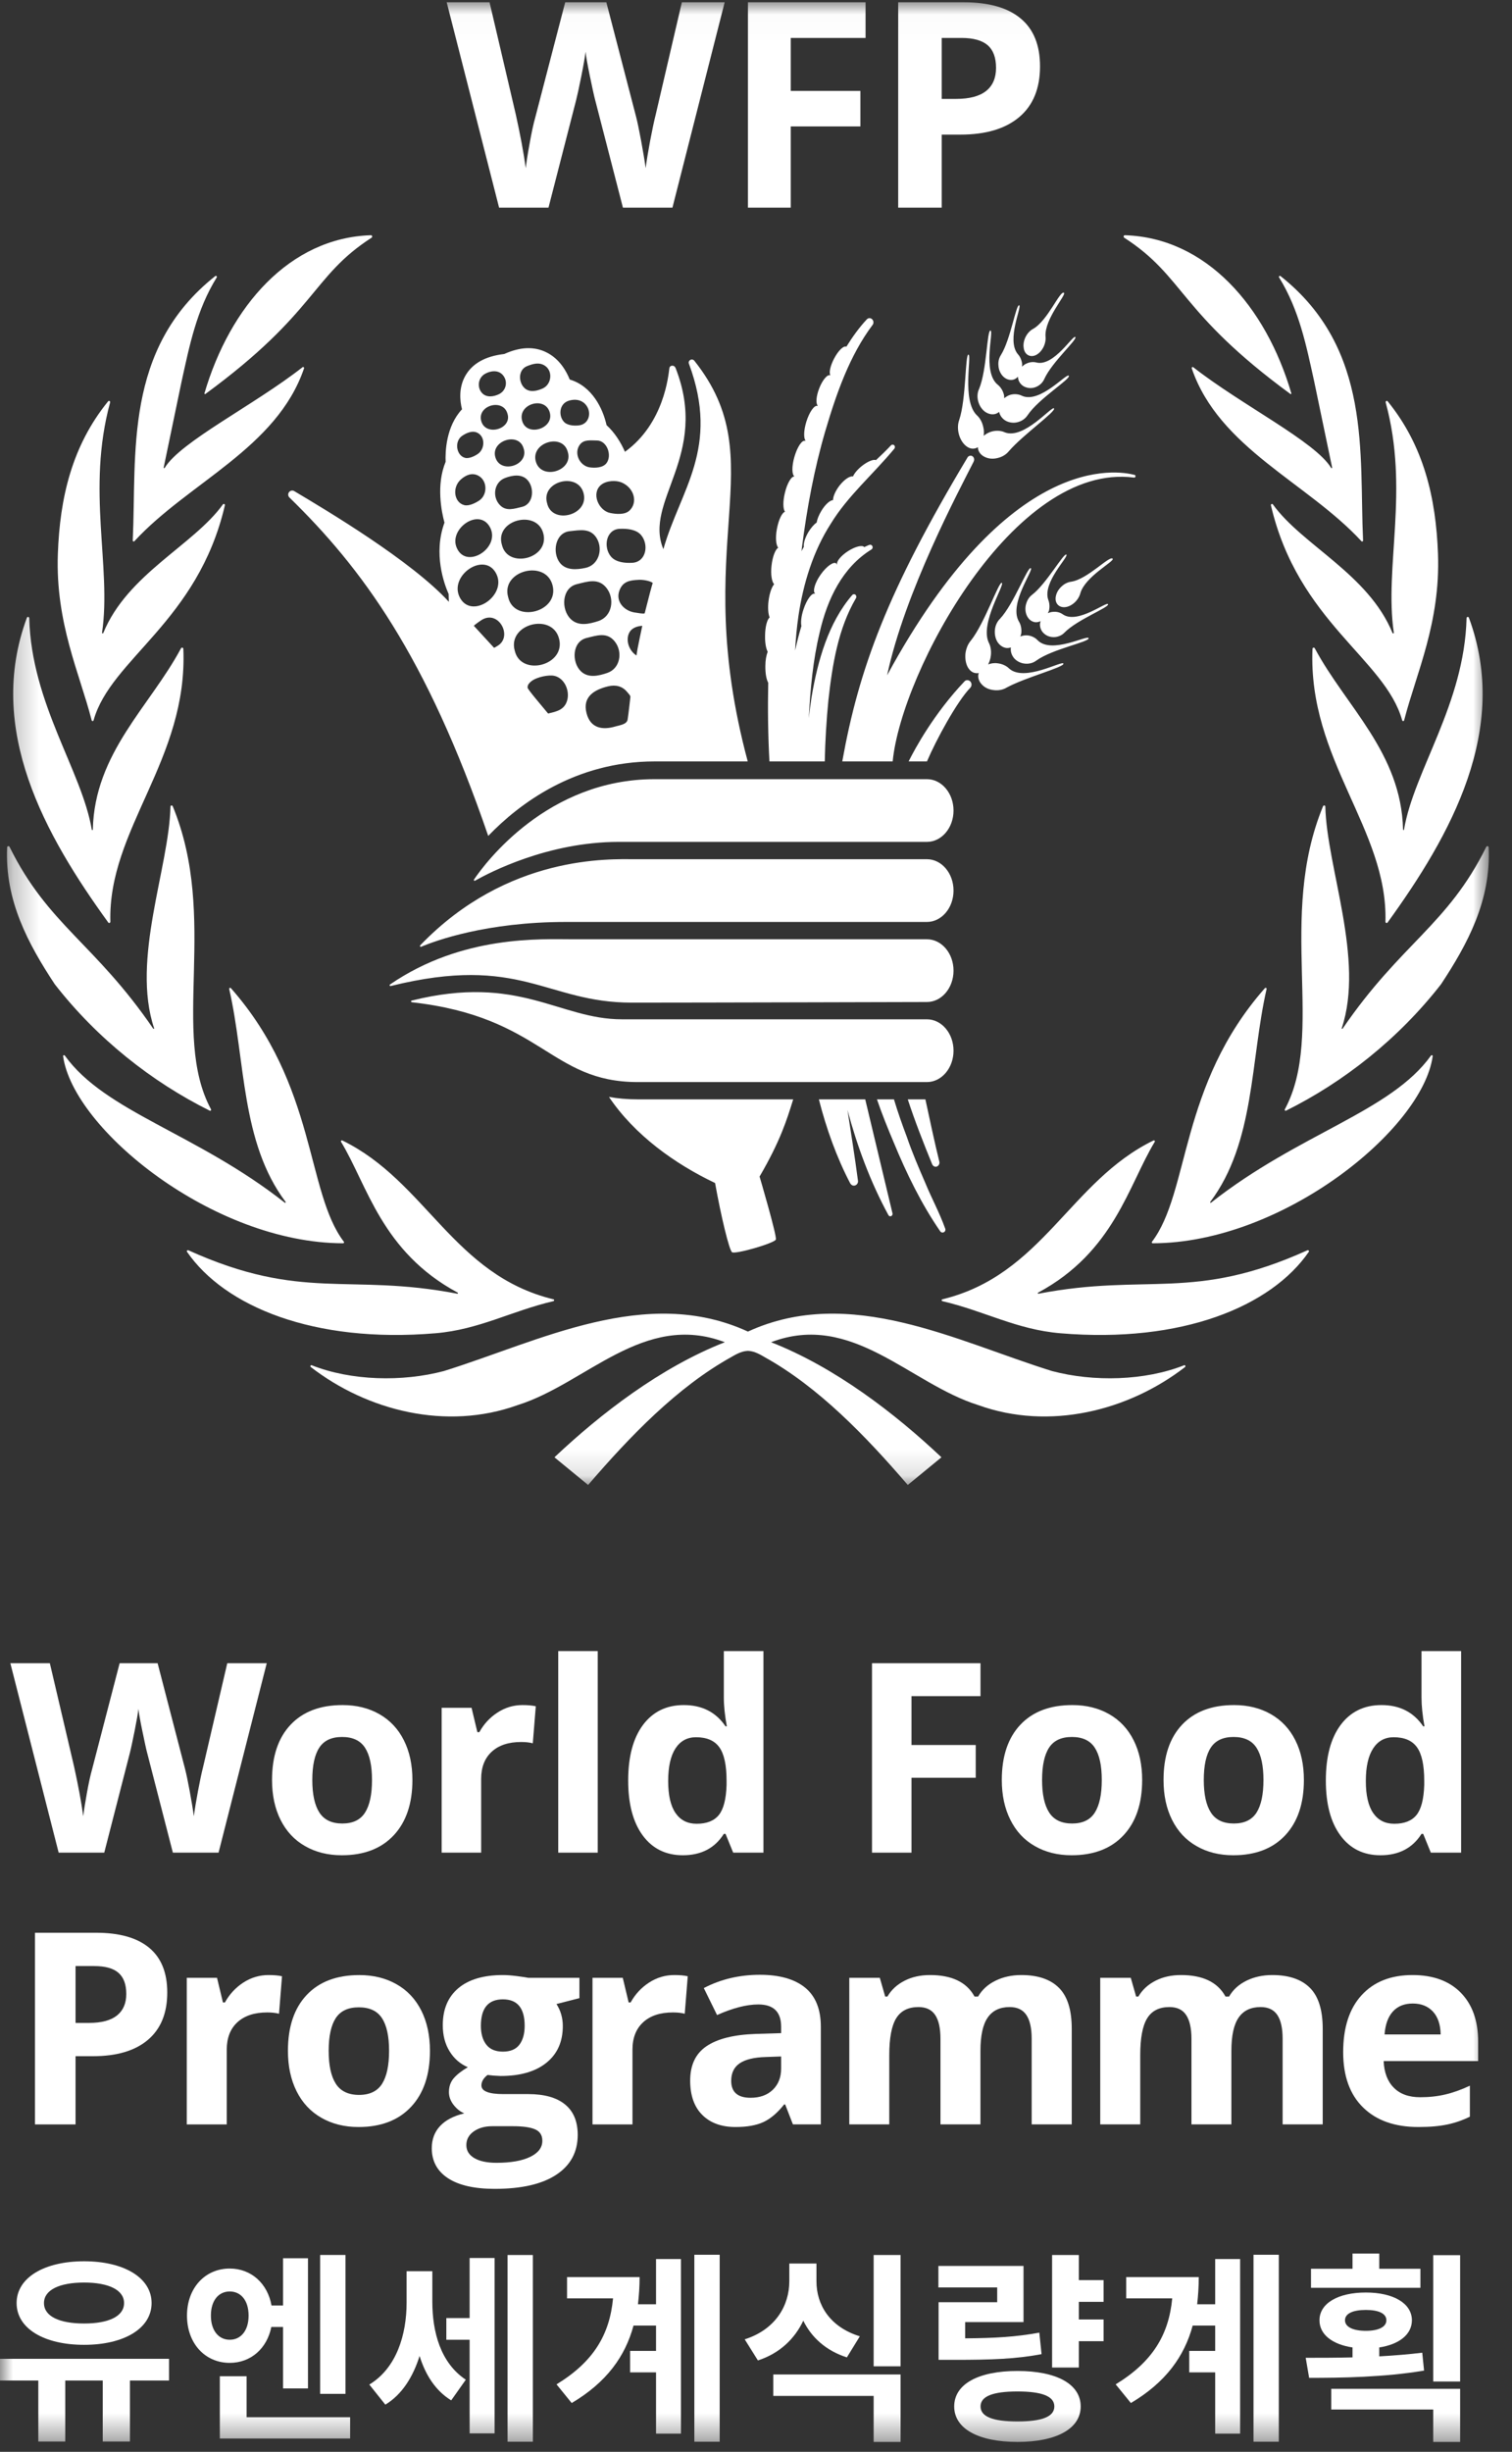
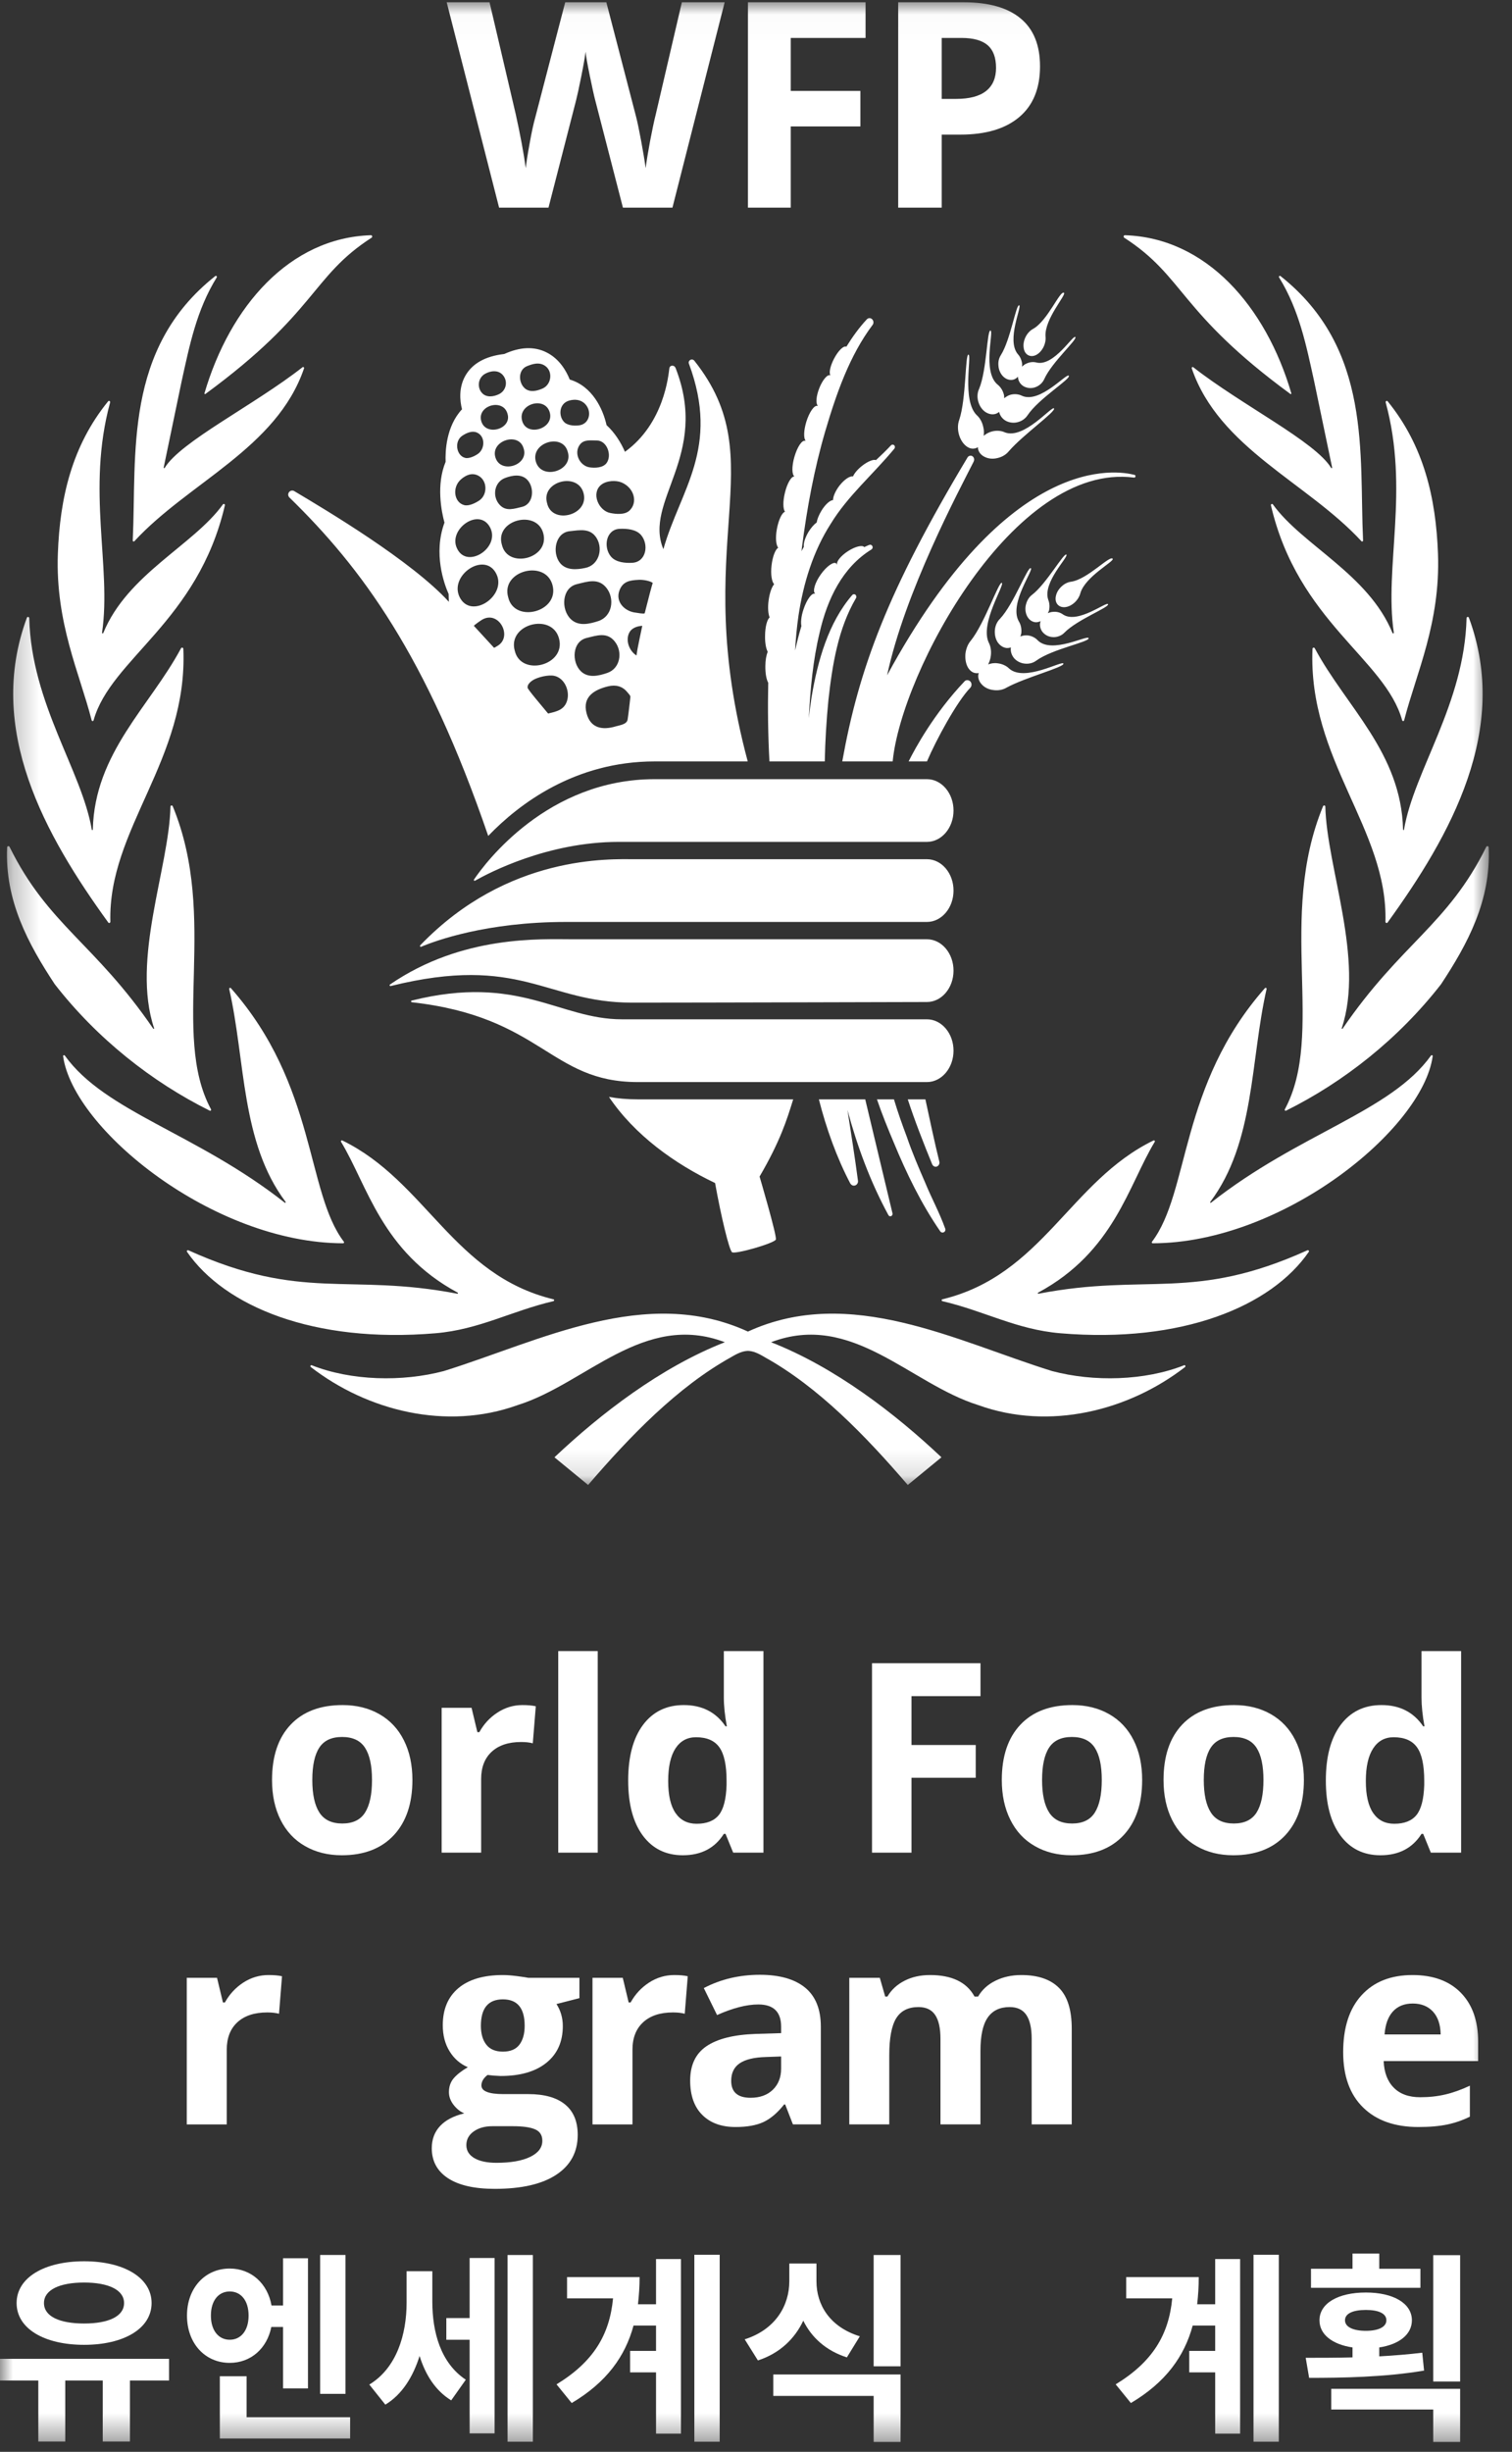
<svg xmlns="http://www.w3.org/2000/svg" xmlns:xlink="http://www.w3.org/1999/xlink" width="58px" height="94px" viewBox="0 0 58 94" version="1.1">
  <rect x="0" y="0" width="58" height="94" fill="#333333" stroke="none" />
  <title>Group 34</title>
  <desc>Created with Sketch.</desc>
  <defs>
    <polygon id="path-1" points="0.267 1.021 57.112 1.021 57.112 57.865 0.267 57.865" />
    <polygon id="path-3" points="0 94.621 57.112 94.621 57.112 1.087 0 1.087" />
  </defs>
  <g id="Page-1" stroke="none" stroke-width="1" fill="none" fill-rule="evenodd">
    <g id="Group-34" transform="translate(0, -1)">
      <g id="Group-3" transform="translate(0, 0.067)">
        <mask id="mask-2" fill="white">
          <use xlink:href="#path-1" />
        </mask>
        <g id="Clip-2" />
        <path d="M36.125,4.725 L36.674,4.725 C37.188,4.725 37.571,4.624 37.827,4.421 C38.081,4.218 38.208,3.922 38.208,3.535 C38.208,3.144 38.102,2.855 37.889,2.668 C37.674,2.482 37.34,2.388 36.884,2.388 L36.125,2.388 L36.125,4.725 Z M39.895,3.477 C39.895,4.323 39.63,4.972 39.1,5.42 C38.57,5.869 37.818,6.094 36.841,6.094 L36.125,6.094 L36.125,8.893 L34.455,8.893 L34.455,1.02 L36.97,1.02 C37.926,1.02 38.652,1.226 39.148,1.638 C39.646,2.048 39.895,2.661 39.895,3.477 L39.895,3.477 Z M30.333,8.893 L28.691,8.893 L28.691,1.02 L33.203,1.02 L33.203,2.388 L30.333,2.388 L30.333,4.419 L33.004,4.419 L33.004,5.781 L30.333,5.781 L30.333,8.893 Z M25.795,8.893 L23.895,8.893 L22.828,4.758 C22.788,4.61 22.721,4.306 22.626,3.845 C22.531,3.383 22.476,3.073 22.462,2.916 C22.44,3.11 22.386,3.421 22.3,3.85 C22.214,4.279 22.148,4.586 22.101,4.769 L21.04,8.893 L19.145,8.893 L17.135,1.02 L18.779,1.02 L19.785,5.318 C19.961,6.111 20.088,6.799 20.168,7.38 C20.189,7.176 20.238,6.859 20.317,6.431 C20.393,6 20.466,5.668 20.534,5.431 L21.681,1.02 L23.259,1.02 L24.406,5.431 C24.456,5.629 24.519,5.93 24.594,6.335 C24.669,6.741 24.728,7.089 24.767,7.38 C24.803,7.1 24.861,6.751 24.939,6.333 C25.018,5.915 25.09,5.576 25.155,5.318 L26.156,1.02 L27.798,1.02 L25.795,8.893 Z M21.712,36.279 C18.653,36.279 16.689,37.005 16.153,37.232 C16.121,37.245 16.095,37.2 16.12,37.175 C19.482,33.681 23.417,33.874 24.365,33.874 L35.556,33.874 C36.12,33.874 36.577,34.412 36.577,35.076 C36.577,35.741 36.12,36.279 35.556,36.279 L21.712,36.279 Z M24.234,39.373 C20.937,39.373 19.976,37.5 14.987,38.736 C14.953,38.744 14.929,38.698 14.959,38.678 C17.74,36.77 20.766,36.943 21.988,36.943 L35.556,36.943 C36.12,36.943 36.577,37.481 36.577,38.146 C36.577,38.81 36.12,39.349 35.556,39.349 C35.556,39.349 26.843,39.373 24.234,39.373 L24.234,39.373 Z M24.467,42.418 C21.084,42.418 20.813,39.921 15.798,39.358 C15.763,39.354 15.758,39.303 15.792,39.294 C19.912,38.264 21.446,40.012 23.852,40.012 L35.556,40.012 C36.12,40.012 36.577,40.551 36.577,41.215 C36.577,41.879 36.12,42.418 35.556,42.418 L24.467,42.418 Z M23.733,33.21 C21.009,33.21 18.752,34.398 18.222,34.698 C18.193,34.714 18.164,34.68 18.183,34.652 C18.624,34.001 21.01,30.805 25.112,30.805 L35.556,30.805 C36.12,30.805 36.577,31.344 36.577,32.008 C36.577,32.672 36.12,33.21 35.556,33.21 L23.733,33.21 Z M38.714,26.567 C38.608,26.461 38.45,26.384 38.269,26.363 C38.135,26.344 38.014,26.365 37.906,26.406 C37.954,26.307 37.993,26.2 38.008,26.075 C38.034,25.881 37.998,25.699 37.924,25.56 C37.588,24.823 38.55,23.346 38.43,23.28 C38.314,23.216 37.767,24.844 37.234,25.502 C37.132,25.622 37.058,25.795 37.034,25.993 C37.016,26.187 37.048,26.371 37.121,26.507 C37.195,26.64 37.308,26.733 37.44,26.74 C37.477,26.746 37.514,26.744 37.548,26.735 C37.54,26.754 37.532,26.776 37.529,26.795 C37.508,26.938 37.564,27.074 37.671,27.184 C37.777,27.296 37.932,27.37 38.114,27.39 C38.301,27.415 38.474,27.377 38.608,27.298 C39.33,26.903 40.824,26.514 40.793,26.376 C40.763,26.237 39.306,27.092 38.714,26.567 L38.714,26.567 Z M39.816,25.492 C39.717,25.382 39.574,25.307 39.408,25.292 C39.313,25.286 39.226,25.302 39.14,25.334 C39.154,25.288 39.172,25.249 39.177,25.203 C39.195,25.027 39.154,24.865 39.074,24.741 C38.708,24.061 39.663,22.779 39.541,22.716 C39.417,22.652 38.893,24.087 38.361,24.655 C38.256,24.756 38.182,24.905 38.164,25.081 C38.148,25.257 38.187,25.422 38.264,25.547 C38.347,25.67 38.464,25.758 38.603,25.776 C38.664,25.782 38.727,25.771 38.782,25.756 C38.78,25.763 38.772,25.774 38.774,25.782 C38.761,25.931 38.817,26.075 38.913,26.182 C39.013,26.288 39.159,26.363 39.319,26.376 C39.485,26.392 39.637,26.347 39.753,26.259 C40.374,25.811 41.795,25.545 41.759,25.4 C41.724,25.262 40.363,26.013 39.816,25.492 L39.816,25.492 Z M40.782,24.495 C40.68,24.418 40.539,24.375 40.393,24.391 C40.321,24.394 40.256,24.416 40.195,24.442 C40.206,24.412 40.224,24.388 40.235,24.359 C40.274,24.207 40.261,24.053 40.211,23.928 C39.98,23.261 41.006,22.276 40.906,22.196 C40.806,22.121 40.139,23.315 39.593,23.735 C39.487,23.812 39.404,23.935 39.361,24.089 C39.317,24.239 39.33,24.396 39.382,24.519 C39.437,24.644 39.526,24.737 39.648,24.774 C39.741,24.805 39.832,24.785 39.919,24.748 C39.9,24.799 39.889,24.857 39.895,24.919 C39.908,25.055 39.974,25.169 40.082,25.249 C40.184,25.33 40.324,25.369 40.469,25.358 C40.619,25.343 40.748,25.278 40.837,25.182 C41.33,24.684 42.555,24.218 42.505,24.098 C42.453,23.978 41.35,24.865 40.782,24.495 L40.782,24.495 Z M42.682,22.356 C42.579,22.204 41.721,23.144 41.087,23.235 C40.969,23.25 40.837,23.309 40.726,23.413 C40.608,23.52 40.532,23.65 40.506,23.775 C40.476,23.898 40.495,24.018 40.561,24.1 C40.632,24.186 40.74,24.223 40.861,24.21 C40.982,24.197 41.108,24.137 41.226,24.029 C41.337,23.925 41.413,23.794 41.443,23.672 C41.635,23.027 42.759,22.454 42.682,22.356 L42.682,22.356 Z M24.94,23.63 C24.915,23.722 24.73,24.447 24.73,24.447 C24.678,24.476 24.456,24.429 24.399,24.423 C23.975,24.383 23.597,24.016 23.76,23.575 C23.892,23.217 24.164,23.179 24.509,23.162 C24.652,23.156 24.911,23.191 25.039,23.28 C25.039,23.28 24.988,23.445 24.94,23.63 L24.94,23.63 Z M24.454,25.816 C24.441,25.899 24.428,25.982 24.415,26.064 C24.151,25.899 23.996,25.521 24.123,25.222 C24.219,24.996 24.461,24.936 24.638,24.926 C24.575,25.222 24.512,25.518 24.454,25.816 L24.454,25.816 Z M24.075,28.521 C24.042,28.705 23.791,28.731 23.62,28.781 C23.123,28.93 22.651,28.867 22.499,28.273 C22.334,27.636 22.814,27.37 23.33,27.245 C23.612,27.178 23.873,27.234 24.064,27.471 C24.113,27.529 24.169,27.584 24.183,27.639 C24.183,27.639 24.106,28.346 24.075,28.521 L24.075,28.521 Z M22.51,25.39 C22.894,25.297 23.29,25.152 23.586,25.532 C23.897,25.928 23.793,26.565 23.293,26.733 C22.965,26.845 22.567,26.94 22.286,26.672 C21.918,26.32 21.944,25.521 22.51,25.39 L22.51,25.39 Z M22.133,23.328 C22.538,23.229 22.957,23.08 23.267,23.477 C23.591,23.893 23.483,24.564 22.96,24.741 C22.612,24.855 22.194,24.956 21.899,24.673 C21.512,24.306 21.542,23.467 22.133,23.328 L22.133,23.328 Z M21.757,27.785 C21.651,28.155 21.346,28.212 21.025,28.289 C20.814,28.03 20.25,27.377 20.239,27.3 C20.236,27.274 20.239,27.246 20.251,27.21 C20.278,27.133 20.367,27.058 20.433,27.015 C20.625,26.89 21.036,26.797 21.257,26.842 C21.655,26.927 21.862,27.413 21.757,27.785 L21.757,27.785 Z M19.746,25.881 C19.457,24.855 21.179,24.407 21.444,25.414 C21.718,26.448 19.981,26.888 19.746,25.881 L19.746,25.881 Z M19.494,23.832 C19.199,22.811 20.929,22.364 21.194,23.366 C21.468,24.401 19.728,24.842 19.494,23.832 L19.494,23.832 Z M19.252,21.818 C18.97,20.866 20.594,20.445 20.841,21.383 C21.096,22.347 19.472,22.764 19.252,21.818 L19.252,21.818 Z M19.086,25.694 C19.006,25.741 18.977,25.766 18.949,25.766 L18.177,24.926 C18.186,24.902 18.426,24.73 18.505,24.684 C19.146,24.328 19.675,25.348 19.086,25.694 L19.086,25.694 Z M17.62,23.803 C17.239,22.96 18.628,22.046 19.049,22.955 C19.436,23.792 18.046,24.721 17.62,23.803 L17.62,23.803 Z M18.789,21.135 C19.228,21.916 17.904,22.787 17.526,21.948 C17.189,21.224 18.365,20.379 18.789,21.135 L18.789,21.135 Z M17.678,19.315 C17.873,19.143 18.1,19.049 18.331,19.161 C18.702,19.34 18.712,19.896 18.389,20.118 C18.241,20.218 17.991,20.344 17.809,20.299 C17.413,20.198 17.337,19.617 17.678,19.315 L17.678,19.315 Z M17.728,17.642 C17.889,17.534 18.102,17.437 18.285,17.512 C18.621,17.649 18.609,18.135 18.339,18.33 C18.215,18.418 17.991,18.527 17.841,18.487 C17.502,18.401 17.418,17.852 17.728,17.642 L17.728,17.642 Z M18.618,15.258 C18.817,15.15 19.104,15.106 19.283,15.306 C19.494,15.542 19.425,15.9 19.149,16.041 C18.936,16.148 18.649,16.187 18.481,15.99 C18.296,15.777 18.334,15.411 18.618,15.258 L18.618,15.258 Z M18.459,17.07 C18.299,16.473 19.304,16.19 19.468,16.798 C19.649,17.387 18.62,17.679 18.459,17.07 L18.459,17.07 Z M20.081,18.111 C20.314,18.756 19.222,19.122 19.009,18.485 C18.791,17.839 19.888,17.472 20.081,18.111 L20.081,18.111 Z M20.218,14.97 C20.426,14.886 20.693,14.797 20.925,14.97 C21.214,15.186 21.151,15.674 20.82,15.825 C20.601,15.924 20.322,15.99 20.128,15.818 C19.881,15.596 19.868,15.11 20.218,14.97 L20.218,14.97 Z M20.025,20.366 C19.731,20.434 19.422,20.552 19.178,20.299 C18.865,19.977 18.955,19.412 19.378,19.257 C19.652,19.153 19.999,19.094 20.223,19.324 C20.509,19.617 20.479,20.256 20.025,20.366 L20.025,20.366 Z M20.031,17.072 C19.842,16.433 20.883,16.106 21.083,16.726 C21.288,17.362 20.209,17.701 20.031,17.072 L20.031,17.072 Z M21.775,18.244 C22.02,18.975 20.786,19.364 20.559,18.644 C20.331,17.909 21.572,17.52 21.775,18.244 L21.775,18.244 Z M21.84,16.289 C22.059,16.231 22.288,16.251 22.454,16.431 C22.707,16.702 22.62,17.165 22.246,17.235 C22.07,17.267 21.799,17.253 21.662,17.134 C21.414,16.915 21.426,16.4 21.84,16.289 L21.84,16.289 Z M22.894,17.821 C23.29,17.821 23.49,18.404 23.26,18.696 C23.12,18.871 22.82,18.881 22.614,18.85 C22.236,18.79 21.994,18.303 22.249,17.973 C22.403,17.773 22.67,17.821 22.894,17.821 L22.894,17.821 Z M20.986,20.224 C20.742,19.385 22.168,19.01 22.386,19.843 C22.607,20.69 21.173,21.064 20.986,20.224 L20.986,20.224 Z M21.86,21.298 C22.249,21.257 22.653,21.167 22.894,21.575 C23.144,22.006 22.957,22.606 22.451,22.707 C22.12,22.777 21.718,22.808 21.481,22.516 C21.17,22.127 21.294,21.351 21.86,21.298 L21.86,21.298 Z M23.839,19.428 C24.321,19.627 24.484,20.194 24.143,20.512 C23.962,20.677 23.63,20.645 23.407,20.6 C22.96,20.512 22.667,19.84 23.06,19.52 C23.261,19.357 23.621,19.338 23.839,19.428 L23.839,19.428 Z M24.597,21.453 C24.899,21.822 24.786,22.478 24.256,22.51 C23.98,22.526 23.62,22.494 23.433,22.268 C23.133,21.905 23.246,21.226 23.775,21.207 C24.051,21.196 24.41,21.226 24.597,21.453 L24.597,21.453 Z M26.641,14.771 C26.612,14.727 26.559,14.704 26.506,14.72 C26.443,14.741 26.401,14.81 26.425,14.871 C27.633,18.116 26.091,19.715 25.447,21.988 C24.673,20.142 27.235,18.404 25.914,15.039 C25.895,14.997 25.862,14.962 25.815,14.955 C25.749,14.946 25.686,14.973 25.675,15.061 C25.641,15.298 25.486,17.163 23.973,18.255 C23.817,17.899 23.588,17.525 23.267,17.232 C23.128,16.603 22.717,15.74 21.855,15.484 C21.725,15.16 21.464,14.693 20.964,14.443 C20.494,14.208 19.949,14.23 19.344,14.505 C18.612,14.589 18.109,14.874 17.844,15.351 C17.594,15.801 17.639,16.291 17.722,16.625 C17.107,17.283 17.078,18.258 17.094,18.639 C16.728,19.518 16.933,20.544 17.05,20.97 C16.613,22.164 17.039,23.322 17.209,23.706 C17.209,23.81 17.215,23.909 17.22,24.007 C15.789,22.441 12.532,20.502 11.286,19.761 C11.229,19.726 11.155,19.735 11.105,19.782 C11.042,19.841 11.038,19.937 11.097,20.001 C13.873,22.707 16.35,26.048 18.728,32.981 C19.915,31.747 22.06,30.125 25.112,30.125 L28.683,30.125 C26.414,21.673 29.717,18.65 26.641,14.771 L26.641,14.771 Z M43.522,19.14 C42.868,18.969 38.7,18.231 34.029,26.824 C34.712,23.624 36.782,19.753 37.351,18.628 L37.351,18.621 C37.385,18.556 37.367,18.474 37.308,18.428 C37.251,18.386 37.164,18.399 37.119,18.463 C34.033,23.61 32.948,26.575 32.309,30.125 L34.243,30.125 C34.572,26.703 38.893,18.644 43.498,19.243 L43.503,19.243 C43.529,19.249 43.553,19.228 43.555,19.204 C43.566,19.174 43.548,19.145 43.522,19.14 L43.522,19.14 Z M34.235,47.448 L33.19,43.081 L31.412,43.081 C31.693,44.189 32.096,45.316 32.616,46.304 C32.651,46.363 32.714,46.398 32.777,46.387 C32.862,46.376 32.927,46.288 32.911,46.198 C32.79,45.274 32.646,44.381 32.509,43.491 C32.885,44.89 33.392,46.257 34.077,47.514 C34.096,47.554 34.135,47.573 34.172,47.56 C34.222,47.549 34.248,47.496 34.235,47.448 L34.235,47.448 Z M36.032,45.465 C35.851,44.735 35.662,43.841 35.498,43.081 L34.822,43.081 C35.085,43.891 35.44,44.794 35.756,45.566 C35.788,45.64 35.858,45.678 35.927,45.66 C36.008,45.636 36.054,45.548 36.032,45.465 L36.032,45.465 Z M36.258,48.034 L36.253,48.023 C36.034,47.413 35.732,46.866 35.492,46.28 C35.238,45.695 34.99,45.119 34.785,44.517 C34.614,44.067 34.432,43.549 34.292,43.081 L33.64,43.081 C33.825,43.626 34.064,44.216 34.288,44.744 C34.78,45.935 35.349,47.101 36.071,48.146 C36.099,48.182 36.147,48.199 36.195,48.18 C36.253,48.159 36.28,48.092 36.258,48.034 L36.258,48.034 Z M37.234,27.076 C37.185,27.002 37.064,26.986 37.006,27.048 C35.819,28.299 35.101,29.632 34.854,30.125 L35.558,30.125 C35.912,29.295 36.706,27.834 37.216,27.305 L37.221,27.3 C37.275,27.241 37.284,27.143 37.234,27.076 L37.234,27.076 Z M31.866,21.016 C32.52,19.944 33.488,19.124 34.309,18.133 C34.338,18.096 34.336,18.037 34.301,18.004 C34.269,17.971 34.216,17.971 34.182,18.002 C33.996,18.202 33.801,18.388 33.601,18.575 C33.514,18.532 33.293,18.617 33.068,18.793 C32.892,18.932 32.766,19.087 32.722,19.199 C32.609,19.172 32.396,19.305 32.203,19.55 C32.046,19.755 31.953,19.971 31.957,20.104 C31.835,20.115 31.659,20.269 31.509,20.515 C31.412,20.677 31.348,20.834 31.327,20.965 C31.231,21.031 31.12,21.157 31.017,21.319 C30.883,21.543 30.814,21.769 30.835,21.9 C30.804,21.956 30.772,22.009 30.746,22.066 C30.751,22.02 30.757,21.978 30.761,21.932 C30.954,20.416 31.233,18.913 31.657,17.464 C32.083,16.02 32.592,14.562 33.47,13.393 L33.475,13.387 C33.52,13.324 33.514,13.236 33.459,13.177 C33.403,13.116 33.312,13.114 33.253,13.174 C32.951,13.497 32.696,13.857 32.466,14.226 C32.366,14.173 32.157,14.371 31.996,14.68 C31.848,14.96 31.796,15.218 31.851,15.317 C31.851,15.317 31.848,15.324 31.844,15.322 C31.738,15.276 31.544,15.511 31.424,15.825 C31.309,16.121 31.287,16.393 31.367,16.484 C31.361,16.489 31.361,16.491 31.359,16.497 C31.24,16.454 31.048,16.724 30.93,17.104 C30.833,17.427 30.822,17.707 30.894,17.818 C30.898,17.824 30.894,17.837 30.888,17.835 C30.767,17.791 30.583,18.068 30.474,18.447 C30.367,18.812 30.374,19.135 30.477,19.199 C30.359,19.185 30.193,19.463 30.106,19.838 C30.028,20.163 30.035,20.442 30.111,20.554 C29.996,20.589 29.867,20.86 29.801,21.213 C29.738,21.556 29.769,21.842 29.854,21.932 C29.746,21.988 29.635,22.268 29.596,22.614 C29.557,22.957 29.606,23.241 29.696,23.331 C29.606,23.432 29.519,23.672 29.483,23.959 C29.445,24.234 29.469,24.471 29.522,24.605 C29.424,24.687 29.352,24.964 29.348,25.297 C29.341,25.563 29.38,25.789 29.448,25.92 C29.396,26.053 29.359,26.248 29.359,26.463 C29.354,26.744 29.398,26.983 29.469,27.109 C29.448,28.092 29.461,29.139 29.515,30.125 L31.638,30.125 C31.653,29.357 31.703,28.521 31.779,27.761 C31.929,26.408 32.153,25.033 32.829,23.876 L32.835,23.869 C32.857,23.826 32.853,23.779 32.822,23.741 C32.783,23.706 32.727,23.706 32.69,23.748 C31.772,24.814 31.37,26.261 31.133,27.649 C31.09,27.921 31.056,28.196 31.025,28.467 C31.083,27.353 31.185,26.246 31.44,25.19 C31.733,23.906 32.316,22.683 33.43,21.998 C33.464,21.978 33.483,21.932 33.47,21.886 C33.455,21.836 33.403,21.807 33.359,21.82 C33.288,21.842 33.222,21.879 33.153,21.908 C33.079,21.818 32.809,21.884 32.529,22.063 C32.264,22.235 32.088,22.449 32.107,22.566 C32.107,22.571 32.094,22.58 32.094,22.568 C32.09,22.555 32.088,22.542 32.079,22.534 C31.981,22.452 31.711,22.637 31.485,22.955 C31.257,23.272 31.167,23.603 31.264,23.687 C31.27,23.691 31.267,23.698 31.261,23.698 C31.144,23.65 30.946,23.92 30.822,24.295 C30.733,24.559 30.712,24.801 30.743,24.94 C30.743,24.945 30.737,24.95 30.737,24.95 C30.646,25.255 30.57,25.56 30.498,25.873 C30.525,25.433 30.564,24.99 30.627,24.554 C30.814,23.296 31.193,22.066 31.866,21.016 L31.866,21.016 Z M38.547,17.51 C38.414,17.446 38.237,17.429 38.061,17.472 C37.93,17.504 37.824,17.567 37.734,17.642 C37.748,17.53 37.748,17.418 37.716,17.296 C37.674,17.104 37.58,16.947 37.464,16.846 C36.89,16.273 37.284,14.549 37.151,14.529 C37.019,14.509 37.067,16.227 36.795,17.033 C36.74,17.182 36.73,17.371 36.777,17.563 C36.825,17.751 36.919,17.912 37.038,18.015 C37.151,18.114 37.288,18.16 37.416,18.12 C37.451,18.114 37.484,18.098 37.514,18.077 C37.514,18.098 37.514,18.12 37.517,18.14 C37.545,18.283 37.645,18.391 37.782,18.455 C37.921,18.522 38.093,18.538 38.272,18.492 C38.454,18.45 38.603,18.351 38.7,18.231 C39.24,17.605 40.508,16.712 40.432,16.592 C40.356,16.476 39.285,17.791 38.547,17.51 L38.547,17.51 Z M41,15.338 C40.919,15.221 39.904,16.407 39.211,16.111 C39.08,16.044 38.919,16.025 38.758,16.069 C38.669,16.095 38.593,16.143 38.522,16.201 C38.519,16.153 38.522,16.111 38.511,16.069 C38.469,15.895 38.374,15.759 38.256,15.668 C37.677,15.162 38.132,13.622 37.995,13.606 C37.856,13.591 37.858,15.122 37.558,15.841 C37.495,15.975 37.477,16.139 37.521,16.31 C37.564,16.481 37.658,16.622 37.777,16.712 C37.895,16.798 38.034,16.838 38.171,16.806 C38.232,16.79 38.284,16.758 38.332,16.724 C38.332,16.732 38.33,16.742 38.332,16.75 C38.374,16.897 38.474,17.011 38.603,17.077 C38.734,17.139 38.895,17.16 39.05,17.115 C39.211,17.072 39.337,16.974 39.417,16.854 C39.845,16.212 41.082,15.46 41,15.338 L41,15.338 Z M41.25,13.854 C41.161,13.76 40.432,14.981 39.771,14.834 C39.648,14.8 39.503,14.808 39.371,14.874 C39.306,14.901 39.25,14.946 39.204,14.992 C39.204,14.962 39.211,14.933 39.211,14.901 C39.195,14.746 39.132,14.603 39.041,14.507 C38.595,13.963 39.213,12.677 39.095,12.636 C38.974,12.602 38.764,13.955 38.395,14.544 C38.321,14.656 38.284,14.8 38.301,14.957 C38.311,15.114 38.377,15.255 38.469,15.354 C38.564,15.452 38.68,15.506 38.806,15.498 C38.9,15.495 38.982,15.445 39.05,15.377 C39.05,15.432 39.061,15.489 39.087,15.546 C39.145,15.668 39.248,15.753 39.374,15.788 C39.498,15.828 39.645,15.818 39.776,15.753 C39.911,15.687 40.008,15.581 40.061,15.46 C40.35,14.819 41.337,13.947 41.25,13.854 L41.25,13.854 Z M40.813,12.159 C40.663,12.053 40.187,13.239 39.621,13.547 C39.517,13.604 39.417,13.705 39.345,13.843 C39.274,13.985 39.248,14.134 39.267,14.259 C39.28,14.384 39.337,14.491 39.43,14.544 C39.524,14.599 39.637,14.597 39.745,14.542 C39.856,14.485 39.953,14.384 40.026,14.243 C40.095,14.104 40.121,13.955 40.106,13.83 C40.063,13.158 40.919,12.226 40.813,12.159 L40.813,12.159 Z M30.427,43.081 L24.467,43.081 C24.062,43.081 23.696,43.049 23.359,42.987 C23.362,42.987 23.362,42.991 23.362,42.991 C24.341,44.445 25.875,45.548 27.43,46.288 C27.669,47.615 27.97,48.843 28.078,48.94 C28.188,49.036 29.715,48.595 29.762,48.454 C29.807,48.313 29.137,46.041 29.137,46.041 C29.941,44.663 30.188,43.851 30.427,43.081 L30.427,43.081 Z M45.421,53.276 C43.916,53.871 41.953,53.922 40.35,53.496 C36.68,52.353 32.603,50.187 28.691,51.984 C24.778,50.187 20.701,52.353 17.031,53.496 C15.428,53.922 13.465,53.871 11.96,53.276 C11.918,53.261 11.886,53.314 11.923,53.344 C14.089,55.019 17.122,55.789 19.855,54.803 C22.477,53.985 24.696,51.207 27.804,52.392 C25.343,53.355 23.044,55.128 21.268,56.804 L22.56,57.865 C24.173,55.987 25.988,54.108 28.043,52.966 C28.324,52.799 28.494,52.733 28.691,52.723 C28.887,52.733 29.057,52.799 29.335,52.966 C31.393,54.108 33.209,55.987 34.822,57.865 L36.114,56.804 C34.338,55.128 32.038,53.355 29.578,52.392 C32.685,51.207 34.903,53.985 37.527,54.803 C40.258,55.789 43.292,55.019 45.458,53.344 C45.492,53.314 45.463,53.261 45.421,53.276 L45.421,53.276 Z M21.227,50.746 C17.391,49.816 16.341,46.22 13.134,44.658 C13.099,44.639 13.062,44.68 13.084,44.711 C14.093,46.374 14.641,48.922 17.555,50.49 C17.578,50.504 17.565,50.541 17.539,50.532 C13.36,49.728 11.605,50.847 7.226,48.867 C7.189,48.852 7.15,48.891 7.174,48.926 C8.613,51.015 12.028,52.443 16.707,52.048 C18.392,51.905 19.612,51.196 21.227,50.818 C21.268,50.807 21.268,50.754 21.227,50.746 L21.227,50.746 Z M13.191,48.54 C11.734,46.629 12.149,42.55 8.858,38.818 C8.831,38.789 8.784,38.813 8.792,38.85 C9.421,41.599 9.234,44.722 10.955,47.011 C10.97,47.035 10.947,47.059 10.923,47.042 C7.529,44.371 4.039,43.566 2.487,41.403 C2.463,41.373 2.415,41.389 2.421,41.427 C2.806,44.226 8.184,48.59 13.163,48.599 C13.191,48.599 13.21,48.564 13.191,48.54 L13.191,48.54 Z M8.094,43.462 C6.531,40.563 8.399,36.14 6.626,31.843 C6.607,31.797 6.539,31.808 6.539,31.856 C6.487,34.204 5.029,37.708 5.911,40.353 C5.92,40.377 5.889,40.39 5.876,40.368 C3.632,37.089 1.85,36.404 0.366,33.401 C0.345,33.356 0.276,33.369 0.274,33.418 C0.179,35.458 1.082,37.121 2.1,38.666 C3.728,40.757 5.826,42.412 8.044,43.514 C8.079,43.531 8.11,43.496 8.094,43.462 L8.094,43.462 Z M7.033,25.808 C7.031,25.76 6.968,25.745 6.944,25.787 C5.752,28.017 3.629,29.791 3.561,32.735 C3.558,32.765 3.526,32.768 3.521,32.741 C3.135,30.468 1.206,27.921 1.121,24.631 C1.121,24.581 1.05,24.567 1.032,24.614 C-0.555,28.893 1.726,32.952 4.155,36.303 C4.181,36.337 4.234,36.316 4.234,36.271 C4.134,32.719 7.213,30.068 7.033,25.808 L7.033,25.808 Z M8.549,20.273 C7.424,21.836 4.889,22.942 3.963,25.198 C3.95,25.231 3.91,25.222 3.915,25.185 C4.285,22.657 3.308,19.72 4.224,16.361 C4.237,16.313 4.176,16.281 4.148,16.319 C2.763,18.021 2.295,20.016 2.219,22.171 C2.124,24.82 3.056,26.752 3.516,28.547 C3.526,28.59 3.582,28.588 3.591,28.544 C4.255,26.189 7.584,24.772 8.626,20.309 C8.639,20.262 8.579,20.232 8.549,20.273 L8.549,20.273 Z M11.605,15.012 C9.752,16.465 6.924,17.863 6.316,18.874 C6.305,18.894 6.274,18.878 6.279,18.857 L6.965,15.562 C7.274,14.163 7.539,12.823 8.313,11.57 C8.336,11.533 8.292,11.491 8.257,11.518 C4.731,14.309 5.247,18.349 5.092,21.655 C5.089,21.69 5.131,21.706 5.155,21.682 C7.231,19.43 10.616,18.12 11.662,15.058 C11.675,15.021 11.636,14.988 11.605,15.012 L11.605,15.012 Z M14.228,9.951 C11.112,10.049 8.823,12.673 7.842,16.014 C7.837,16.033 7.863,16.049 7.879,16.038 C12.17,12.892 11.931,11.544 14.254,10.046 C14.297,10.02 14.278,9.951 14.228,9.951 L14.228,9.951 Z M50.152,48.867 C45.776,50.847 44.018,49.728 39.839,50.532 C39.813,50.541 39.8,50.504 39.824,50.49 C42.737,48.922 43.285,46.374 44.295,44.711 C44.316,44.68 44.279,44.639 44.246,44.658 C41.039,46.22 39.991,49.816 36.151,50.746 C36.112,50.754 36.112,50.807 36.151,50.818 C37.767,51.196 38.987,51.905 40.672,52.048 C45.35,52.443 48.768,51.015 50.206,48.926 C50.229,48.891 50.189,48.852 50.152,48.867 L50.152,48.867 Z M54.892,41.403 C53.339,43.566 49.849,44.371 46.455,47.042 C46.434,47.059 46.408,47.035 46.427,47.011 C48.145,44.722 47.958,41.599 48.586,38.85 C48.595,38.813 48.547,38.789 48.521,38.818 C45.231,42.55 45.645,46.629 44.19,48.54 C44.172,48.564 44.187,48.599 44.218,48.599 C49.197,48.59 54.574,44.226 54.957,41.427 C54.963,41.389 54.916,41.373 54.892,41.403 L54.892,41.403 Z M57.105,33.418 C57.102,33.369 57.033,33.356 57.013,33.401 C55.529,36.404 53.747,37.089 51.504,40.368 C51.489,40.39 51.46,40.377 51.469,40.353 C52.35,37.708 50.895,34.204 50.839,31.856 C50.839,31.808 50.771,31.797 50.752,31.843 C48.979,36.14 50.847,40.563 49.286,43.462 C49.269,43.496 49.3,43.531 49.334,43.514 C51.552,42.412 53.65,40.757 55.279,38.666 C56.297,37.121 57.199,35.458 57.105,33.418 L57.105,33.418 Z M56.346,24.614 C56.328,24.567 56.257,24.581 56.257,24.631 C56.174,27.921 54.244,30.468 53.857,32.741 C53.852,32.768 53.821,32.765 53.821,32.735 C53.752,29.791 51.626,28.017 50.434,25.787 C50.411,25.745 50.347,25.76 50.347,25.808 C50.168,30.068 53.244,32.719 53.145,36.271 C53.145,36.316 53.2,36.337 53.226,36.303 C55.652,32.952 57.933,28.893 56.346,24.614 L56.346,24.614 Z M55.161,22.171 C55.083,20.016 54.615,18.021 53.231,16.319 C53.202,16.281 53.145,16.313 53.154,16.361 C54.07,19.72 53.095,22.657 53.466,25.185 C53.471,25.222 53.428,25.231 53.415,25.198 C52.489,22.942 49.956,21.836 48.829,20.273 C48.803,20.232 48.742,20.262 48.753,20.309 C49.795,24.772 53.124,26.189 53.786,28.544 C53.797,28.588 53.852,28.59 53.863,28.547 C54.324,26.752 55.255,24.82 55.161,22.171 L55.161,22.171 Z M49.121,11.518 C49.086,11.491 49.042,11.533 49.066,11.57 C49.839,12.823 50.105,14.163 50.413,15.562 L51.1,18.857 C51.106,18.878 51.073,18.894 51.063,18.874 C50.456,17.863 47.629,16.465 45.774,15.012 C45.745,14.988 45.703,15.021 45.716,15.058 C46.764,18.12 50.147,19.43 52.224,21.682 C52.247,21.706 52.289,21.69 52.287,21.655 C52.132,18.349 52.647,14.309 49.121,11.518 L49.121,11.518 Z M43.15,9.951 C43.1,9.951 43.085,10.02 43.124,10.046 C45.448,11.544 45.207,12.892 49.5,16.038 C49.519,16.049 49.542,16.033 49.536,16.014 C48.556,12.673 46.266,10.049 43.15,9.951 L43.15,9.951 Z" id="Fill-1" fill="#FFFFFF" mask="url(#mask-2)" />
      </g>
-       <path d="M8.384,72.028 L6.631,72.028 L5.648,68.214 C5.611,68.078 5.549,67.796 5.462,67.371 C5.373,66.946 5.324,66.661 5.31,66.515 C5.29,66.693 5.24,66.981 5.161,67.377 C5.081,67.772 5.021,68.055 4.977,68.223 L3.999,72.028 L2.25,72.028 L0.397,64.766 L1.912,64.766 L2.842,68.73 C3.003,69.462 3.121,70.096 3.194,70.632 C3.214,70.444 3.26,70.151 3.331,69.756 C3.402,69.36 3.469,69.054 3.532,68.835 L4.589,64.766 L6.046,64.766 L7.103,68.835 C7.15,69.017 7.207,69.295 7.277,69.669 C7.346,70.044 7.4,70.364 7.436,70.632 C7.469,70.374 7.523,70.053 7.595,69.666 C7.667,69.281 7.733,68.969 7.794,68.73 L8.718,64.766 L10.232,64.766 L8.384,72.028 Z" id="Fill-4" fill="#FFFFFF" />
      <path d="M11.98,69.242 C11.98,69.792 12.07,70.207 12.25,70.488 C12.431,70.77 12.725,70.911 13.132,70.911 C13.536,70.911 13.826,70.771 14.003,70.492 C14.181,70.211 14.27,69.795 14.27,69.242 C14.27,68.692 14.18,68.28 14.001,68.005 C13.822,67.73 13.53,67.593 13.122,67.593 C12.718,67.593 12.426,67.729 12.248,68.003 C12.069,68.276 11.98,68.689 11.98,69.242 M15.82,69.242 C15.82,70.146 15.58,70.852 15.104,71.362 C14.627,71.872 13.963,72.128 13.112,72.128 C12.579,72.128 12.109,72.011 11.702,71.777 C11.294,71.545 10.981,71.209 10.762,70.771 C10.544,70.335 10.435,69.825 10.435,69.242 C10.435,68.335 10.671,67.629 11.145,67.126 C11.619,66.622 12.284,66.37 13.142,66.37 C13.675,66.37 14.146,66.487 14.552,66.718 C14.96,66.951 15.273,67.283 15.491,67.717 C15.71,68.151 15.82,68.659 15.82,69.242" id="Fill-6" fill="#FFFFFF" />
      <path d="M20.041,66.37 C20.246,66.37 20.417,66.385 20.553,66.416 L20.438,67.836 C20.316,67.803 20.167,67.786 19.991,67.786 C19.508,67.786 19.132,67.91 18.862,68.159 C18.592,68.408 18.457,68.755 18.457,69.201 L18.457,72.028 L16.942,72.028 L16.942,66.475 L18.089,66.475 L18.312,67.409 L18.387,67.409 C18.56,67.097 18.791,66.846 19.085,66.656 C19.378,66.466 19.697,66.37 20.041,66.37" id="Fill-8" fill="#FFFFFF" />
      <mask id="mask-4" fill="white">
        <use xlink:href="#path-3" />
      </mask>
      <g id="Clip-11" />
      <polygon id="Fill-10" fill="#FFFFFF" mask="url(#mask-4)" points="21.414 72.028 22.929 72.028 22.929 64.3 21.414 64.3" />
      <path d="M26.724,70.921 C27.111,70.921 27.395,70.808 27.576,70.583 C27.756,70.358 27.854,69.975 27.871,69.435 L27.871,69.272 C27.871,68.675 27.779,68.248 27.595,67.991 C27.412,67.732 27.113,67.603 26.699,67.603 C26.361,67.603 26.099,67.746 25.911,68.032 C25.725,68.318 25.631,68.735 25.631,69.282 C25.631,69.828 25.725,70.237 25.914,70.511 C26.103,70.785 26.373,70.921 26.724,70.921 M26.192,72.128 C25.54,72.128 25.027,71.874 24.654,71.368 C24.282,70.861 24.097,70.159 24.097,69.262 C24.097,68.351 24.286,67.641 24.664,67.133 C25.043,66.625 25.566,66.37 26.231,66.37 C26.93,66.37 27.464,66.642 27.831,67.185 L27.881,67.185 C27.805,66.771 27.766,66.402 27.766,66.077 L27.766,64.3 L29.286,64.3 L29.286,72.028 L28.125,72.028 L27.831,71.308 L27.766,71.308 C27.422,71.854 26.898,72.128 26.192,72.128" id="Fill-12" fill="#FFFFFF" mask="url(#mask-4)" />
      <polygon id="Fill-13" fill="#FFFFFF" mask="url(#mask-4)" points="34.965 72.028 33.45 72.028 33.45 64.766 37.612 64.766 37.612 66.028 34.965 66.028 34.965 67.901 37.429 67.901 37.429 69.157 34.965 69.157" />
      <path d="M39.974,69.242 C39.974,69.792 40.064,70.207 40.245,70.488 C40.425,70.77 40.719,70.911 41.127,70.911 C41.53,70.911 41.821,70.771 41.997,70.492 C42.175,70.211 42.264,69.795 42.264,69.242 C42.264,68.692 42.175,68.28 41.995,68.005 C41.817,67.73 41.524,67.593 41.116,67.593 C40.713,67.593 40.421,67.729 40.242,68.003 C40.064,68.276 39.974,68.689 39.974,69.242 M43.813,69.242 C43.813,70.146 43.575,70.852 43.098,71.362 C42.621,71.872 41.957,72.128 41.106,72.128 C40.574,72.128 40.103,72.011 39.697,71.777 C39.288,71.545 38.976,71.209 38.758,70.771 C38.539,70.335 38.429,69.825 38.429,69.242 C38.429,68.335 38.666,67.629 39.139,67.126 C39.613,66.622 40.278,66.37 41.137,66.37 C41.669,66.37 42.14,66.487 42.546,66.718 C42.955,66.951 43.267,67.283 43.485,67.717 C43.704,68.151 43.813,68.659 43.813,69.242" id="Fill-14" fill="#FFFFFF" mask="url(#mask-4)" />
      <path d="M46.177,69.242 C46.177,69.792 46.267,70.207 46.448,70.488 C46.628,70.77 46.922,70.911 47.329,70.911 C47.733,70.911 48.023,70.771 48.201,70.492 C48.378,70.211 48.466,69.795 48.466,69.242 C48.466,68.692 48.377,68.28 48.198,68.005 C48.019,67.73 47.727,67.593 47.319,67.593 C46.915,67.593 46.624,67.729 46.445,68.003 C46.266,68.276 46.177,68.689 46.177,69.242 M50.017,69.242 C50.017,70.146 49.778,70.852 49.302,71.362 C48.824,71.872 48.16,72.128 47.309,72.128 C46.776,72.128 46.306,72.011 45.899,71.777 C45.491,71.545 45.178,71.209 44.96,70.771 C44.741,70.335 44.633,69.825 44.633,69.242 C44.633,68.335 44.868,67.629 45.342,67.126 C45.816,66.622 46.481,66.37 47.339,66.37 C47.872,66.37 48.342,66.487 48.749,66.718 C49.157,66.951 49.47,67.283 49.688,67.717 C49.907,68.151 50.017,68.659 50.017,69.242" id="Fill-15" fill="#FFFFFF" mask="url(#mask-4)" />
      <path d="M53.485,70.921 C53.872,70.921 54.157,70.808 54.338,70.583 C54.518,70.358 54.616,69.975 54.633,69.435 L54.633,69.272 C54.633,68.675 54.541,68.248 54.357,67.991 C54.173,67.732 53.875,67.603 53.46,67.603 C53.122,67.603 52.861,67.746 52.674,68.032 C52.487,68.318 52.393,68.735 52.393,69.282 C52.393,69.828 52.487,70.237 52.676,70.511 C52.865,70.785 53.134,70.921 53.485,70.921 M52.954,72.128 C52.302,72.128 51.789,71.874 51.417,71.368 C51.043,70.861 50.859,70.159 50.859,69.262 C50.859,68.351 51.048,67.641 51.426,67.133 C51.805,66.625 52.328,66.37 52.993,66.37 C53.692,66.37 54.226,66.642 54.593,67.185 L54.643,67.185 C54.567,66.771 54.529,66.402 54.529,66.077 L54.529,64.3 L56.048,64.3 L56.048,72.028 L54.886,72.028 L54.593,71.308 L54.529,71.308 C54.184,71.854 53.659,72.128 52.954,72.128" id="Fill-16" fill="#FFFFFF" mask="url(#mask-4)" />
-       <path d="M2.898,78.556 L3.411,78.556 C3.891,78.556 4.248,78.461 4.486,78.272 C4.724,78.082 4.844,77.807 4.844,77.445 C4.844,77.08 4.744,76.81 4.544,76.635 C4.345,76.461 4.033,76.376 3.607,76.376 L2.898,76.376 L2.898,78.556 Z M6.416,77.39 C6.416,78.181 6.169,78.785 5.675,79.205 C5.182,79.623 4.479,79.832 3.567,79.832 L2.898,79.832 L2.898,82.447 L1.341,82.447 L1.341,75.099 L3.687,75.099 C4.579,75.099 5.257,75.29 5.721,75.674 C6.185,76.058 6.416,76.63 6.416,77.39 L6.416,77.39 Z" id="Fill-17" fill="#FFFFFF" mask="url(#mask-4)" />
      <path d="M10.3,76.721 C10.507,76.721 10.68,76.736 10.818,76.767 L10.703,78.204 C10.578,78.171 10.428,78.154 10.251,78.154 C9.761,78.154 9.379,78.28 9.106,78.531 C8.833,78.782 8.698,79.134 8.698,79.586 L8.698,82.447 L7.164,82.447 L7.164,76.827 L8.325,76.827 L8.552,77.772 L8.627,77.772 C8.801,77.457 9.037,77.203 9.332,77.01 C9.629,76.818 9.952,76.721 10.3,76.721" id="Fill-18" fill="#FFFFFF" mask="url(#mask-4)" />
-       <path d="M12.608,79.627 C12.608,80.183 12.699,80.603 12.881,80.887 C13.064,81.172 13.361,81.316 13.774,81.316 C14.182,81.316 14.477,81.173 14.656,80.891 C14.835,80.607 14.925,80.186 14.925,79.627 C14.925,79.07 14.835,78.653 14.653,78.375 C14.473,78.097 14.176,77.958 13.764,77.958 C13.355,77.958 13.061,78.096 12.879,78.372 C12.699,78.649 12.608,79.067 12.608,79.627 M16.493,79.627 C16.493,80.541 16.252,81.257 15.769,81.772 C15.287,82.288 14.615,82.547 13.754,82.547 C13.214,82.547 12.738,82.429 12.326,82.192 C11.914,81.957 11.597,81.617 11.376,81.174 C11.156,80.733 11.045,80.216 11.045,79.627 C11.045,78.708 11.284,77.995 11.763,77.486 C12.242,76.977 12.916,76.722 13.784,76.722 C14.324,76.722 14.8,76.839 15.212,77.074 C15.624,77.307 15.94,77.644 16.162,78.084 C16.382,78.522 16.493,79.038 16.493,79.627" id="Fill-19" fill="#FFFFFF" mask="url(#mask-4)" />
      <path d="M18.447,78.667 C18.447,78.972 18.516,79.212 18.655,79.39 C18.794,79.568 19.006,79.657 19.292,79.657 C19.579,79.657 19.791,79.568 19.925,79.39 C20.058,79.212 20.126,78.972 20.126,78.667 C20.126,77.99 19.848,77.652 19.292,77.652 C18.728,77.652 18.447,77.99 18.447,78.667 L18.447,78.667 Z M17.889,83.24 C17.889,83.451 17.99,83.617 18.193,83.738 C18.397,83.858 18.68,83.919 19.045,83.919 C19.594,83.919 20.025,83.843 20.337,83.692 C20.649,83.541 20.804,83.335 20.804,83.075 C20.804,82.863 20.712,82.717 20.528,82.637 C20.343,82.556 20.058,82.516 19.674,82.516 L18.879,82.516 C18.598,82.516 18.362,82.583 18.174,82.715 C17.985,82.848 17.889,83.023 17.889,83.24 L17.889,83.24 Z M22.227,76.827 L22.227,77.606 L21.346,77.832 C21.508,78.084 21.589,78.365 21.589,78.676 C21.589,79.28 21.378,79.749 20.957,80.086 C20.538,80.423 19.953,80.591 19.205,80.591 L18.929,80.576 L18.703,80.551 C18.546,80.672 18.467,80.807 18.467,80.953 C18.467,81.174 18.749,81.285 19.311,81.285 L20.266,81.285 C20.882,81.285 21.353,81.417 21.677,81.683 C22,81.947 22.161,82.336 22.161,82.848 C22.161,83.504 21.888,84.014 21.34,84.376 C20.792,84.738 20.005,84.918 18.98,84.918 C18.197,84.918 17.597,84.781 17.183,84.509 C16.77,84.237 16.563,83.853 16.563,83.361 C16.563,83.023 16.667,82.739 16.879,82.511 C17.09,82.284 17.4,82.121 17.809,82.024 C17.651,81.957 17.514,81.847 17.397,81.695 C17.279,81.542 17.221,81.38 17.221,81.21 C17.221,80.996 17.283,80.818 17.407,80.674 C17.532,80.532 17.71,80.391 17.945,80.255 C17.65,80.127 17.416,79.923 17.244,79.642 C17.071,79.36 16.985,79.029 16.985,78.646 C16.985,78.033 17.184,77.559 17.584,77.223 C17.981,76.889 18.551,76.721 19.292,76.721 C19.449,76.721 19.636,76.736 19.852,76.764 C20.068,76.792 20.206,76.814 20.266,76.827 L22.227,76.827 Z" id="Fill-20" fill="#FFFFFF" mask="url(#mask-4)" />
      <path d="M25.864,76.721 C26.072,76.721 26.244,76.736 26.382,76.767 L26.267,78.204 C26.142,78.171 25.992,78.154 25.815,78.154 C25.325,78.154 24.943,78.28 24.671,78.531 C24.397,78.782 24.261,79.134 24.261,79.586 L24.261,82.447 L22.728,82.447 L22.728,76.827 L23.889,76.827 L24.115,77.772 L24.19,77.772 C24.365,77.457 24.6,77.203 24.897,77.01 C25.193,76.818 25.516,76.721 25.864,76.721" id="Fill-21" fill="#FFFFFF" mask="url(#mask-4)" />
      <path d="M29.964,79.842 L29.371,79.863 C28.925,79.876 28.594,79.956 28.375,80.104 C28.157,80.251 28.049,80.476 28.049,80.778 C28.049,81.209 28.297,81.426 28.792,81.426 C29.148,81.426 29.432,81.324 29.645,81.119 C29.856,80.915 29.964,80.643 29.964,80.305 L29.964,79.842 Z M30.416,82.446 L30.119,81.682 L30.079,81.682 C29.822,82.007 29.555,82.232 29.283,82.358 C29.01,82.484 28.653,82.547 28.215,82.547 C27.675,82.547 27.25,82.393 26.94,82.084 C26.631,81.777 26.475,81.337 26.475,80.768 C26.475,80.17 26.684,79.731 27.101,79.449 C27.519,79.165 28.147,79.007 28.988,78.978 L29.964,78.948 L29.964,78.702 C29.964,78.132 29.672,77.848 29.089,77.848 C28.64,77.848 28.112,77.984 27.506,78.254 L26.998,77.22 C27.645,76.881 28.362,76.711 29.149,76.711 C29.903,76.711 30.481,76.876 30.884,77.203 C31.286,77.533 31.487,78.032 31.487,78.702 L31.487,82.446 L30.416,82.446 Z" id="Fill-22" fill="#FFFFFF" mask="url(#mask-4)" />
      <path d="M37.61,82.446 L36.076,82.446 L36.076,79.164 C36.076,78.759 36.009,78.455 35.873,78.252 C35.737,78.049 35.524,77.948 35.232,77.948 C34.84,77.948 34.555,78.091 34.377,78.38 C34.2,78.668 34.112,79.142 34.112,79.802 L34.112,82.446 L32.579,82.446 L32.579,76.827 L33.749,76.827 L33.956,77.546 L34.041,77.546 C34.191,77.287 34.41,77.086 34.695,76.94 C34.979,76.794 35.305,76.721 35.675,76.721 C36.515,76.721 37.085,76.996 37.383,77.546 L37.519,77.546 C37.67,77.285 37.892,77.082 38.186,76.938 C38.478,76.794 38.809,76.721 39.178,76.721 C39.814,76.721 40.296,76.885 40.622,77.212 C40.949,77.538 41.112,78.061 41.112,78.782 L41.112,82.446 L39.575,82.446 L39.575,79.164 C39.575,78.759 39.507,78.455 39.371,78.252 C39.235,78.049 39.021,77.948 38.73,77.948 C38.355,77.948 38.075,78.081 37.889,78.35 C37.702,78.618 37.61,79.043 37.61,79.627 L37.61,82.446 Z" id="Fill-23" fill="#FFFFFF" mask="url(#mask-4)" />
-       <path d="M47.236,82.446 L45.704,82.446 L45.704,79.164 C45.704,78.759 45.635,78.455 45.499,78.252 C45.365,78.049 45.151,77.948 44.859,77.948 C44.467,77.948 44.182,78.091 44.005,78.38 C43.827,78.668 43.739,79.142 43.739,79.802 L43.739,82.446 L42.205,82.446 L42.205,76.827 L43.376,76.827 L43.582,77.546 L43.668,77.546 C43.818,77.287 44.037,77.086 44.321,76.94 C44.606,76.794 44.933,76.721 45.302,76.721 C46.142,76.721 46.711,76.996 47.01,77.546 L47.146,77.546 C47.297,77.285 47.519,77.082 47.812,76.938 C48.105,76.794 48.436,76.721 48.804,76.721 C49.44,76.721 49.923,76.885 50.249,77.212 C50.576,77.538 50.739,78.061 50.739,78.782 L50.739,82.446 L49.201,82.446 L49.201,79.164 C49.201,78.759 49.134,78.455 48.998,78.252 C48.862,78.049 48.648,77.948 48.357,77.948 C47.982,77.948 47.701,78.081 47.515,78.35 C47.329,78.618 47.236,79.043 47.236,79.627 L47.236,82.446 Z" id="Fill-24" fill="#FFFFFF" mask="url(#mask-4)" />
      <path d="M54.193,77.812 C53.868,77.812 53.613,77.916 53.428,78.121 C53.244,78.327 53.139,78.62 53.112,78.998 L55.263,78.998 C55.257,78.62 55.157,78.327 54.967,78.121 C54.776,77.916 54.518,77.812 54.193,77.812 M54.408,82.547 C53.505,82.547 52.797,82.297 52.288,81.798 C51.778,81.299 51.524,80.591 51.524,79.677 C51.524,78.735 51.76,78.007 52.23,77.494 C52.701,76.979 53.352,76.721 54.184,76.721 C54.977,76.721 55.595,76.948 56.038,77.4 C56.48,77.853 56.701,78.477 56.701,79.274 L56.701,80.019 L53.077,80.019 C53.095,80.454 53.223,80.795 53.465,81.039 C53.705,81.284 54.044,81.405 54.479,81.405 C54.818,81.405 55.138,81.371 55.439,81.3 C55.741,81.23 56.055,81.117 56.384,80.963 L56.384,82.15 C56.116,82.284 55.83,82.384 55.525,82.449 C55.219,82.514 54.849,82.547 54.408,82.547" id="Fill-25" fill="#FFFFFF" mask="url(#mask-4)" />
      <path d="M1.687,89.296 C1.687,89.809 2.285,90.08 3.227,90.08 C4.159,90.08 4.759,89.809 4.759,89.296 C4.759,88.79 4.159,88.51 3.227,88.51 C2.285,88.51 1.687,88.79 1.687,89.296 L1.687,89.296 Z M0.637,89.296 C0.637,88.323 1.695,87.694 3.227,87.694 C4.75,87.694 5.815,88.323 5.815,89.296 C5.815,90.275 4.75,90.898 3.227,90.898 C1.695,90.898 0.637,90.275 0.637,89.296 L0.637,89.296 Z M6.484,92.265 L4.984,92.265 L4.984,94.606 L3.941,94.606 L3.941,92.265 L2.503,92.265 L2.503,94.606 L1.47,94.606 L1.47,92.265 L0,92.265 L0,91.433 L6.484,91.433 L6.484,92.265 Z" id="Fill-26" fill="#FFFFFF" mask="url(#mask-4)" />
      <path d="M12.281,92.778 L13.253,92.778 L13.253,87.453 L12.281,87.453 L12.281,92.778 Z M13.431,93.673 L13.431,94.49 L8.433,94.49 L8.433,92.102 L9.459,92.102 L9.459,93.673 L13.431,93.673 Z M8.813,90.703 C9.233,90.703 9.536,90.361 9.536,89.777 C9.536,89.187 9.233,88.852 8.813,88.852 C8.394,88.852 8.09,89.187 8.09,89.777 C8.09,90.361 8.394,90.703 8.813,90.703 L8.813,90.703 Z M10.408,90.213 C10.243,91.037 9.622,91.589 8.813,91.589 C7.864,91.589 7.173,90.842 7.173,89.777 C7.173,88.72 7.864,87.973 8.813,87.973 C9.637,87.973 10.267,88.549 10.415,89.389 L10.857,89.389 L10.857,87.578 L11.814,87.578 L11.814,92.569 L10.857,92.569 L10.857,90.213 L10.408,90.213 Z" id="Fill-27" fill="#FFFFFF" mask="url(#mask-4)" />
      <path d="M19.47,94.614 L20.441,94.614 L20.441,87.454 L19.47,87.454 L19.47,94.614 Z M18.015,87.569 L18.972,87.569 L18.972,94.294 L18.015,94.294 L18.015,90.703 L17.121,90.703 L17.121,89.871 L18.015,89.871 L18.015,87.569 Z M16.584,89.24 C16.584,90.399 16.896,91.589 17.868,92.235 L17.308,93.027 C16.701,92.654 16.321,92.048 16.095,91.325 C15.846,92.117 15.427,92.802 14.781,93.191 L14.167,92.421 C15.217,91.784 15.597,90.501 15.597,89.28 L15.597,88.075 L16.584,88.075 L16.584,89.24 Z" id="Fill-28" fill="#FFFFFF" mask="url(#mask-4)" />
      <path d="M26.635,94.614 L27.607,94.614 L27.607,87.445 L26.635,87.445 L26.635,94.614 Z M25.165,87.609 L26.121,87.609 L26.121,94.303 L25.165,94.303 L25.165,91.954 L24.17,91.954 L24.17,91.13 L25.165,91.13 L25.165,90.159 L24.302,90.159 C23.983,91.34 23.268,92.336 21.93,93.129 L21.348,92.413 C22.763,91.55 23.384,90.516 23.516,89.117 L21.752,89.117 L21.752,88.3 L24.535,88.3 C24.535,88.666 24.511,89.008 24.472,89.343 L25.165,89.343 L25.165,87.609 Z" id="Fill-29" fill="#FFFFFF" mask="url(#mask-4)" />
      <path d="M33.513,91.722 L34.546,91.722 L34.546,87.454 L33.513,87.454 L33.513,91.722 Z M29.663,92.033 L34.546,92.033 L34.546,94.621 L33.513,94.621 L33.513,92.856 L29.663,92.856 L29.663,92.033 Z M32.486,91.379 C31.685,91.123 31.132,90.618 30.814,89.972 C30.487,90.664 29.912,91.224 29.073,91.496 L28.567,90.687 C29.764,90.306 30.278,89.373 30.278,88.463 L30.278,87.78 L31.319,87.78 L31.319,88.463 C31.319,89.358 31.825,90.213 32.983,90.571 L32.486,91.379 Z" id="Fill-30" fill="#FFFFFF" mask="url(#mask-4)" />
-       <path d="M41.384,89.249 L41.384,89.925 L42.333,89.925 L42.333,90.757 L41.384,90.757 L41.384,91.767 L40.358,91.767 L40.358,87.454 L41.384,87.454 L41.384,88.416 L42.333,88.416 L42.333,89.249 L41.384,89.249 Z M40.444,93.26 C40.444,92.865 39.962,92.686 39.029,92.686 C38.096,92.686 37.614,92.865 37.614,93.26 C37.614,93.657 38.096,93.836 39.029,93.836 C39.962,93.836 40.444,93.657 40.444,93.26 L40.444,93.26 Z M41.455,93.26 C41.455,94.116 40.521,94.621 39.029,94.621 C37.536,94.621 36.603,94.116 36.603,93.26 C36.603,92.398 37.536,91.9 39.029,91.9 C40.521,91.9 41.455,92.398 41.455,93.26 L41.455,93.26 Z M38.252,89.264 L38.252,88.697 L35.997,88.697 L35.997,87.873 L39.262,87.873 L39.262,90.026 L37.023,90.026 L37.023,90.649 C38.189,90.641 38.975,90.593 39.868,90.43 L39.954,91.255 C38.96,91.441 38.049,91.473 36.619,91.473 L36.004,91.473 L36.004,89.264 L38.252,89.264 Z" id="Fill-31" fill="#FFFFFF" mask="url(#mask-4)" />
      <path d="M48.084,94.614 L49.055,94.614 L49.055,87.445 L48.084,87.445 L48.084,94.614 Z M46.614,87.609 L47.571,87.609 L47.571,94.303 L46.614,94.303 L46.614,91.954 L45.619,91.954 L45.619,91.13 L46.614,91.13 L46.614,90.159 L45.751,90.159 C45.432,91.34 44.717,92.336 43.38,93.129 L42.797,92.413 C44.211,91.55 44.834,90.516 44.966,89.117 L43.201,89.117 L43.201,88.3 L45.984,88.3 C45.984,88.666 45.961,89.008 45.923,89.343 L46.614,89.343 L46.614,87.609 Z" id="Fill-32" fill="#FFFFFF" mask="url(#mask-4)" />
      <path d="M54.978,92.304 L56.011,92.304 L56.011,87.46 L54.978,87.46 L54.978,92.304 Z M52.395,90.361 C52.877,90.361 53.181,90.213 53.181,89.957 C53.181,89.693 52.877,89.56 52.395,89.56 C51.905,89.56 51.594,89.693 51.594,89.957 C51.594,90.213 51.905,90.361 52.395,90.361 L52.395,90.361 Z M51.066,92.585 L56.011,92.585 L56.011,94.621 L54.978,94.621 L54.978,93.378 L51.066,93.378 L51.066,92.585 Z M54.487,88.712 L50.289,88.712 L50.289,87.982 L51.882,87.982 L51.882,87.398 L52.908,87.398 L52.908,87.982 L54.487,87.982 L54.487,88.712 Z M54.627,91.885 C53.11,92.141 51.47,92.164 50.218,92.164 L50.087,91.395 C50.63,91.395 51.238,91.395 51.882,91.379 L51.882,90.998 C51.105,90.882 50.615,90.501 50.615,89.957 C50.615,89.304 51.33,88.892 52.395,88.892 C53.445,88.892 54.16,89.304 54.16,89.957 C54.16,90.501 53.67,90.882 52.908,90.998 L52.908,91.34 C53.468,91.309 54.029,91.263 54.557,91.2 L54.627,91.885 Z" id="Fill-33" fill="#FFFFFF" mask="url(#mask-4)" />
    </g>
  </g>
</svg>